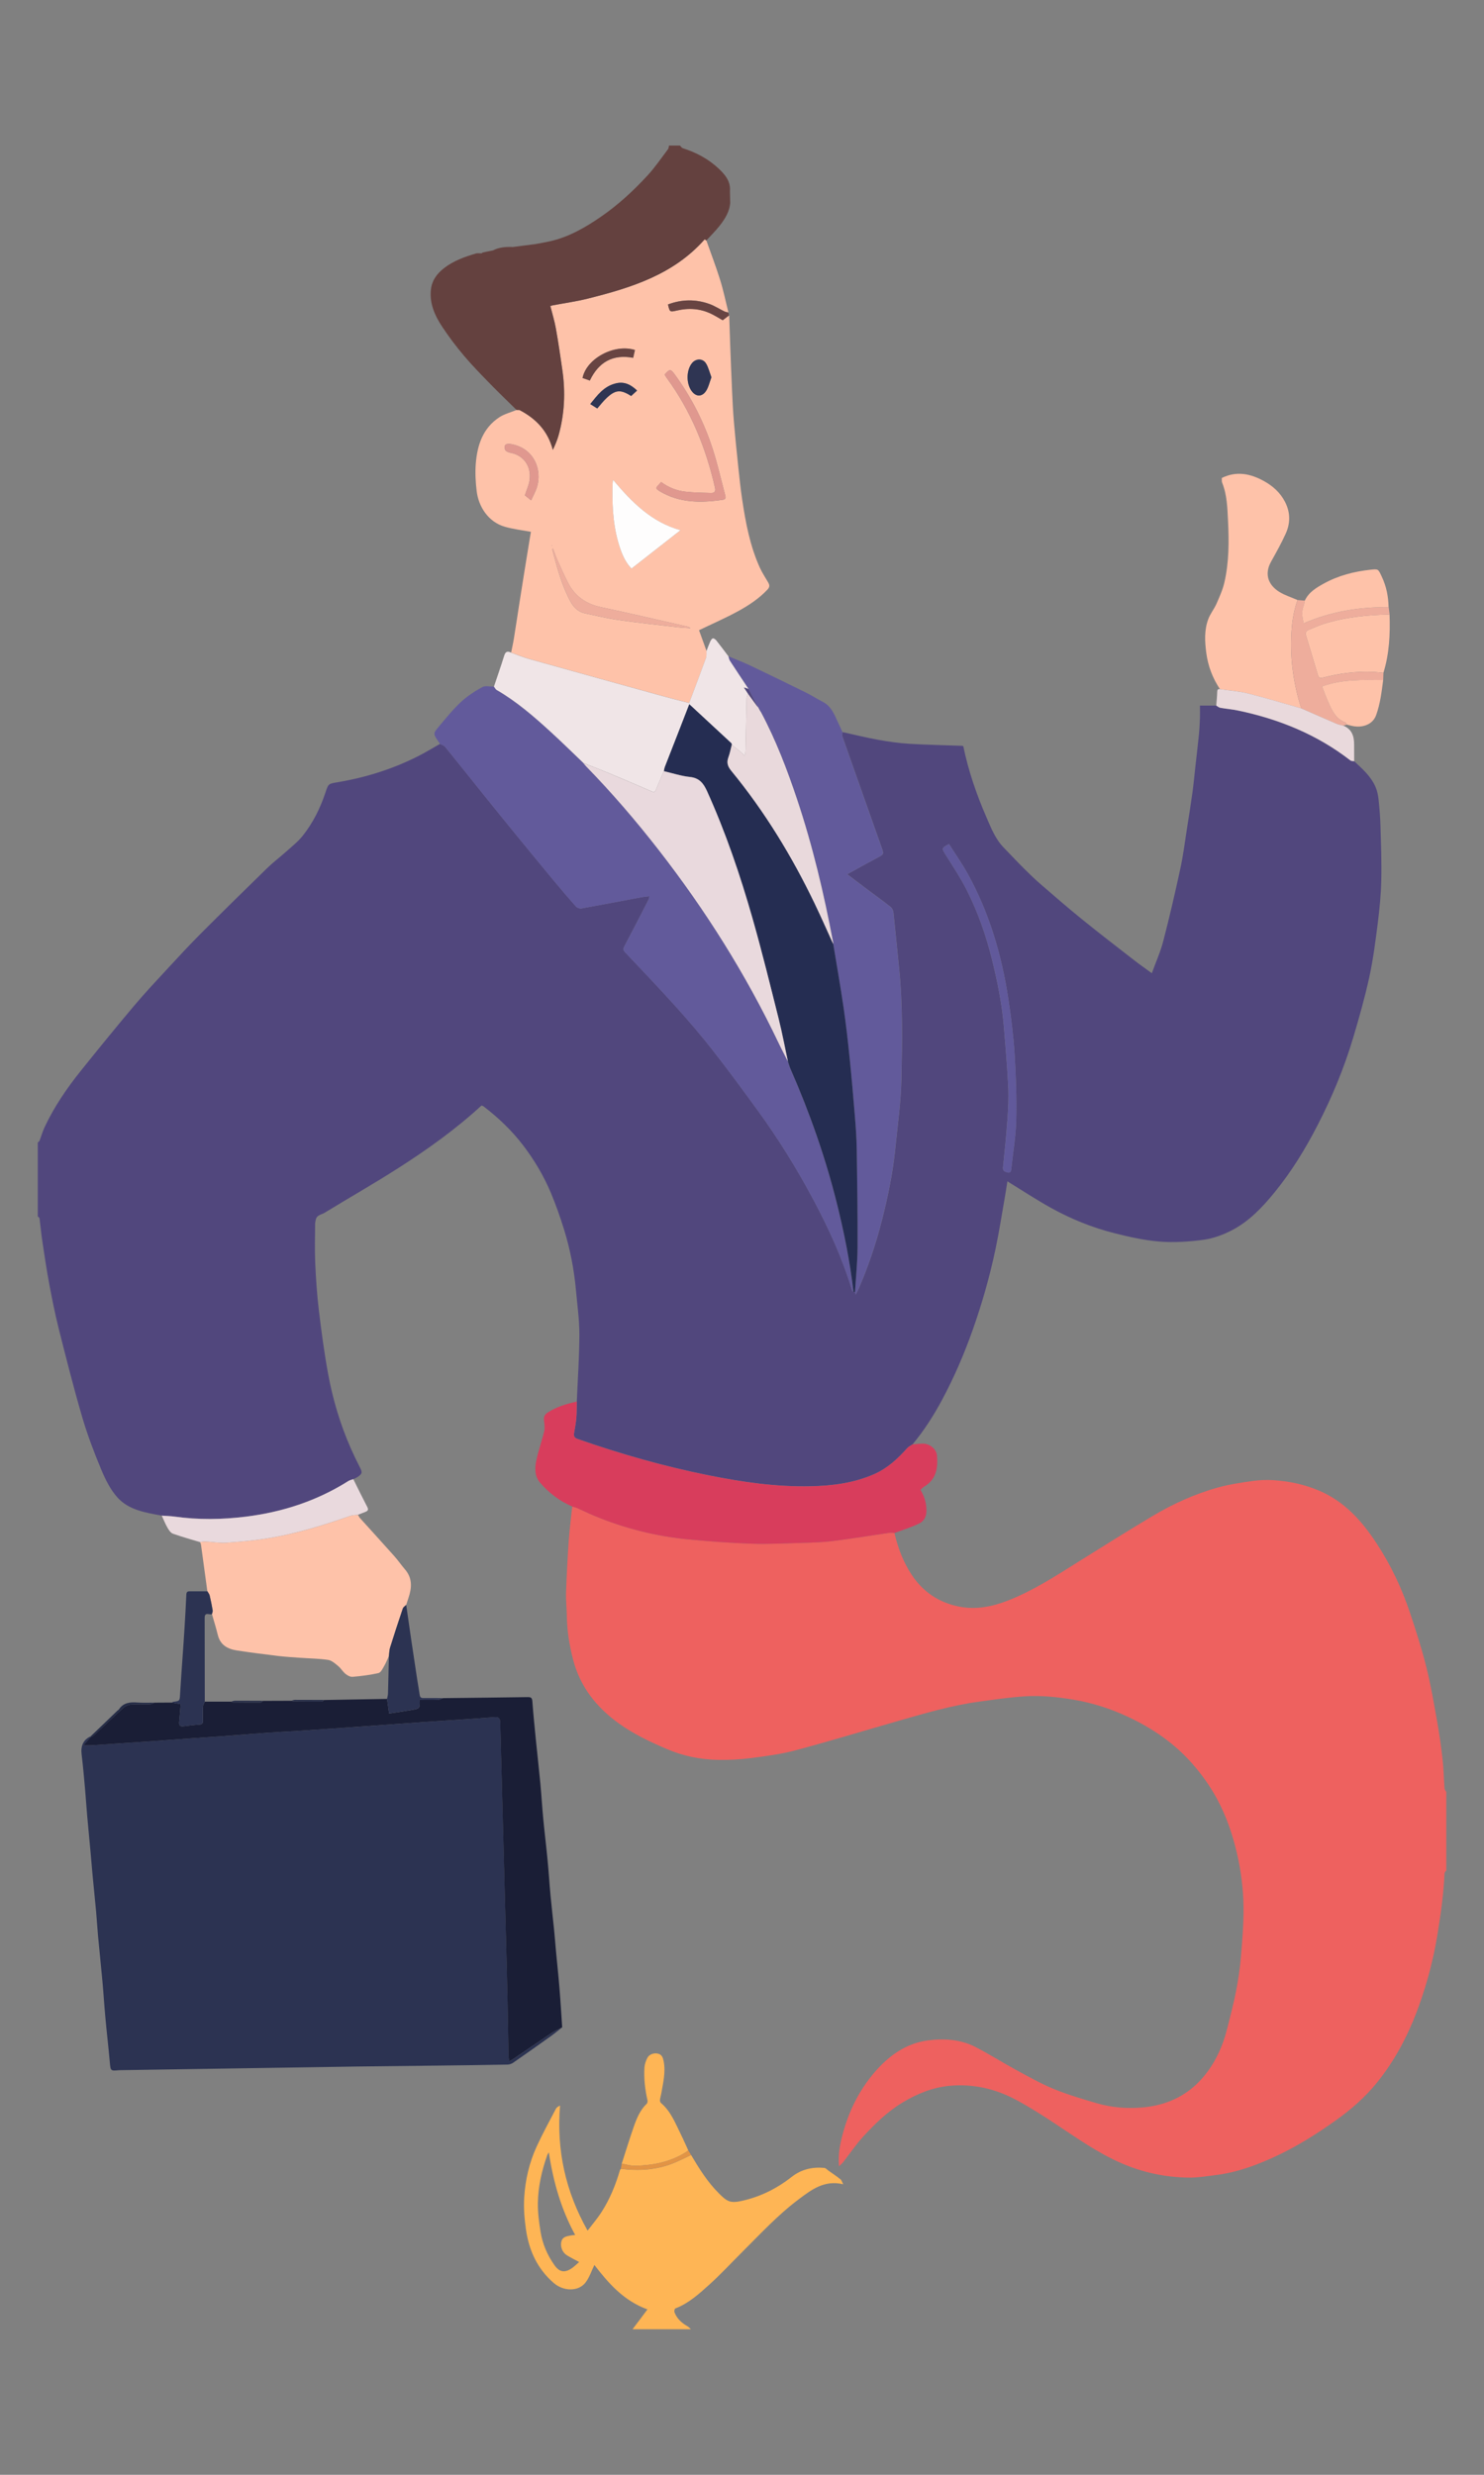
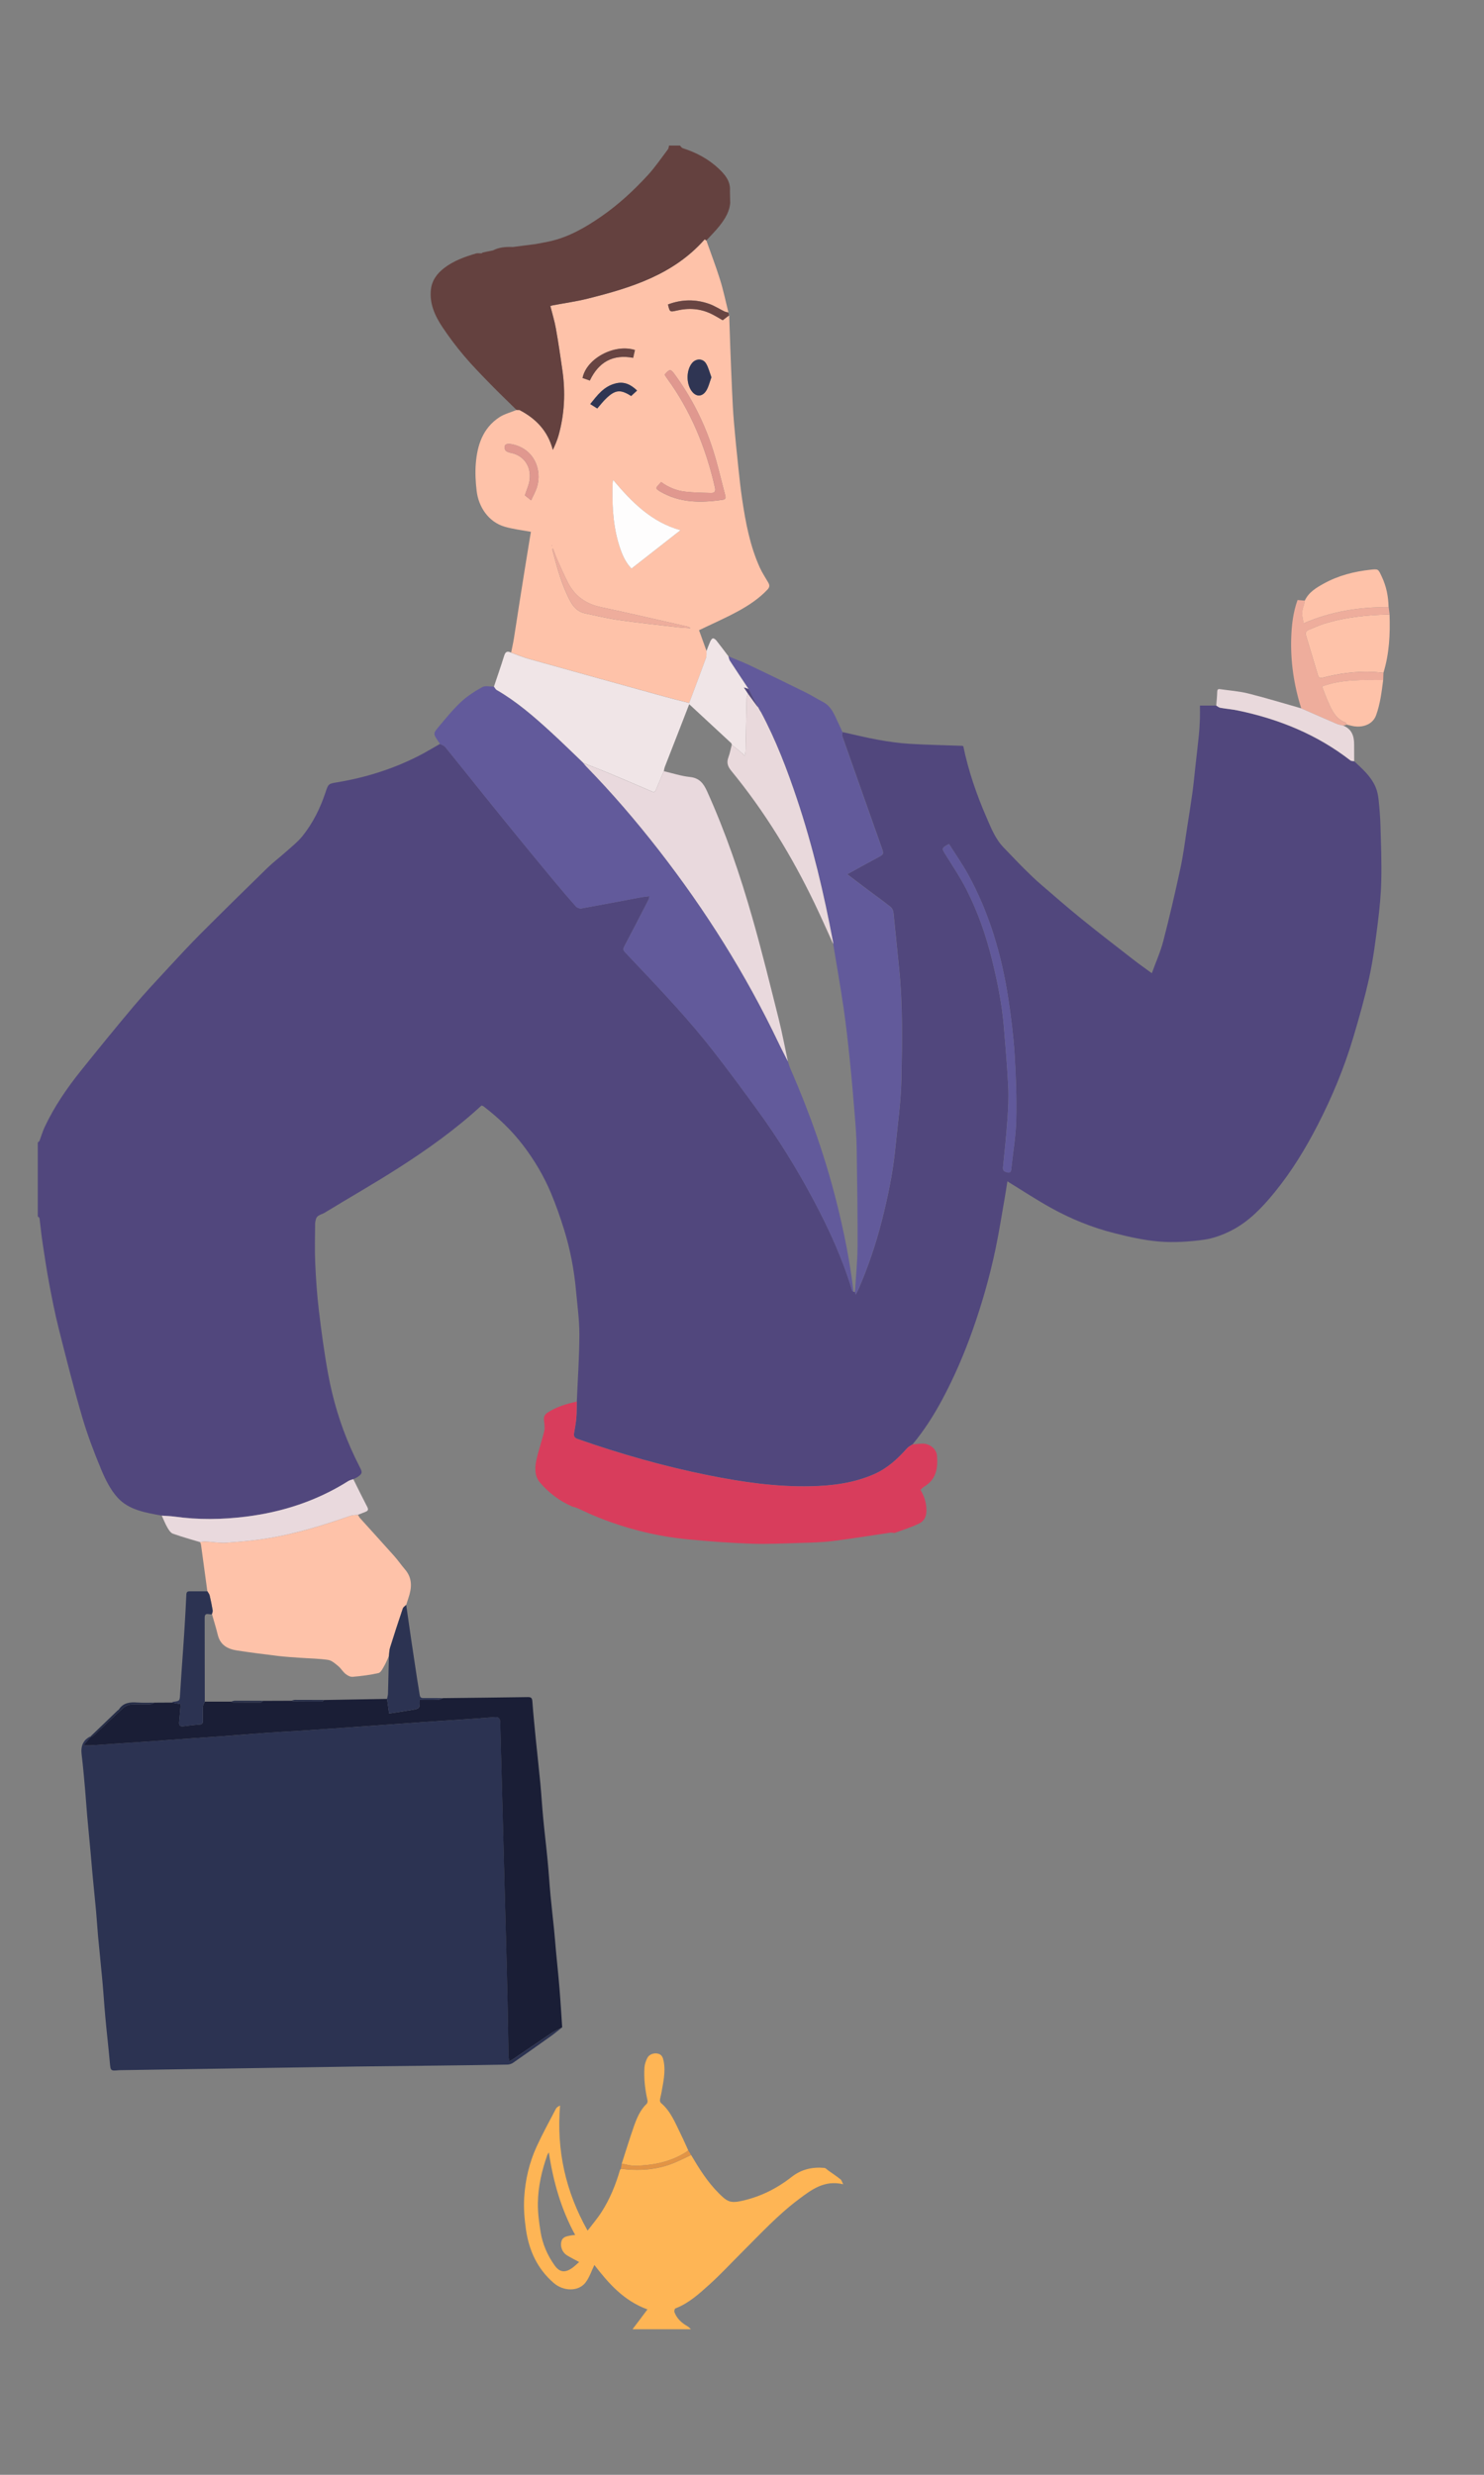
<svg xmlns="http://www.w3.org/2000/svg" id="Layer_3" viewBox="0 0 600 1000">
  <rect x="0" y="0" width="600" height="1000" fill="#808080" stroke="none" />
  <defs>
    <style>.cls-1{fill:#64413f;}.cls-1,.cls-2,.cls-3,.cls-4,.cls-5,.cls-6,.cls-7,.cls-8,.cls-9,.cls-10,.cls-11,.cls-12,.cls-13,.cls-14,.cls-15,.cls-16,.cls-17,.cls-18,.cls-19,.cls-20,.cls-21{stroke-width:0px;}.cls-2{fill:#eead9c;}.cls-3{fill:#625a9b;}.cls-4{fill:#61599b;}.cls-5{fill:#e0988f;}.cls-6{fill:#d83d5c;}.cls-7{fill:#e9d9dd;}.cls-8{fill:#51477d;}.cls-9{fill:#252d52;}.cls-10{fill:#f0e5e7;}.cls-11{fill:#fefdfd;}.cls-12{fill:#ee615f;}.cls-13{fill:#e9d9dc;}.cls-14{fill:#2f3553;}.cls-15{fill:#252c47;}.cls-16{fill:#2c3352;}.cls-17{fill:#fec2a9;}.cls-18{fill:#1a1e36;}.cls-19{fill:#feb555;}.cls-20{fill:#684442;}.cls-21{fill:#e29445;}</style>
  </defs>
  <path class="cls-8" d="m340.61,295.8c4.79,1.06,9.56,2.25,14.39,3.12,4.18.75,8.41,1.37,12.64,1.63,7.08.44,14.18.55,21.27.81.17,0,.34.1.56.16,2.05,9.9,5.31,19.4,9.34,28.67,1.9,4.36,3.59,8.78,6.98,12.28,2.75,2.84,5.46,5.73,8.26,8.52,2.17,2.16,4.37,4.29,6.69,6.29,5.53,4.78,11.04,9.57,16.72,14.17,6.85,5.55,13.84,10.92,20.8,16.33,2.3,1.79,4.69,3.46,7.44,5.47,1.61-4.45,3.49-8.61,4.62-12.96,2.52-9.73,4.8-19.53,6.92-29.36,1.19-5.51,1.87-11.12,2.75-16.69.74-4.67,1.49-9.34,2.13-14.02.48-3.49.8-7,1.19-10.5.48-4.28.99-8.57,1.42-12.86.22-2.18.33-4.38.41-6.57.06-1.64.01-3.29.01-5.18,2.32,0,4.45,0,6.58,0,.54.3,1.05.77,1.63.88,2.4.43,4.84.62,7.21,1.12,16.58,3.48,31.95,9.71,45.43,20.18.36.28,1,.21,1.51.3,3.36,3.12,6.85,6.17,8.68,10.51.67,1.58,1.02,3.36,1.2,5.08.37,3.57.66,7.16.76,10.75.21,7.29.49,14.59.32,21.87-.13,5.77-.71,11.54-1.43,17.27-.92,7.28-1.85,14.58-3.41,21.74-1.81,8.28-4.13,16.46-6.55,24.59-3.64,12.2-8.53,23.92-14.36,35.24-4.91,9.53-10.48,18.66-17.26,26.99-4.98,6.12-10.41,11.9-17.51,15.54-3.52,1.8-7.44,3.26-11.33,3.79-5.85.79-11.87,1.19-17.74.73-6.19-.49-12.35-1.89-18.4-3.42-8.87-2.24-17.36-5.68-25.37-10.1-6.05-3.34-11.83-7.16-17.81-10.82-.32,2-.67,4.35-1.08,6.68-1.22,6.92-2.29,13.88-3.74,20.75-2.31,10.99-5.39,21.78-9.13,32.38-3.47,9.83-7.57,19.38-12.51,28.56-3.4,6.32-7.26,12.36-11.87,17.89-.74.51-1.62.89-2.19,1.54-3.82,4.31-7.99,8.15-13.34,10.5-8.19,3.6-16.86,4.7-25.68,4.89-13.94.31-27.65-1.69-41.26-4.42-18.01-3.61-35.64-8.63-52.97-14.69-1.38-.48-1.62-1.21-1.4-2.46.35-2.05.73-4.11.91-6.18.18-2.15.12-4.32.17-6.49.38-9.03,1.02-18.06,1.04-27.09.01-5.88-.83-11.76-1.36-17.64-.76-8.42-2.34-16.7-4.84-24.77-1.54-4.98-3.28-9.92-5.29-14.72-2.9-6.91-6.72-13.34-11.28-19.31-4.59-6.01-10.01-11.16-16-15.74-.23-.17-.54-.22-.8-.33-10.39,9.59-21.85,17.74-33.68,25.31-9.77,6.26-19.88,11.98-29.78,18.04-1.26.77-3.17.87-3.55,2.8-.1.53-.26,1.07-.27,1.6-.02,5.28-.2,10.57.04,15.84.28,6.38.71,12.77,1.47,19.11,1.02,8.55,2.16,17.09,3.71,25.55,1.9,10.4,4.91,20.52,9.19,30.23,1.15,2.61,2.39,5.18,3.69,7.72,1.06,2.07,1.03,2.55-.88,3.88-.54.37-1.17.61-1.76.91-.67.25-1.41.38-2,.75-12.71,8.02-26.63,12.55-41.48,14.4-9.59,1.19-19.18,1.31-28.77-.02-1.72-.24-3.46-.27-5.2-.4-6.48-1.2-13.26-2.2-17.88-7.28-2.91-3.2-4.96-7.39-6.65-11.44-2.89-6.93-5.57-14-7.68-21.21-3.43-11.74-6.43-23.61-9.42-35.47-1.52-6.04-2.74-12.17-3.89-18.3-1.06-5.65-1.9-11.35-2.76-17.04-.47-3.12-.74-6.26-1.16-9.39-.04-.28-.46-.52-.7-.78,0-9.95,0-19.9,0-29.85.25-.25.6-.46.72-.76.7-1.81,1.22-3.7,2.04-5.45,3.87-8.25,8.99-15.72,14.67-22.8,7.04-8.77,14.13-17.5,21.38-26.1,4.48-5.32,9.26-10.38,13.98-15.49,4.28-4.63,8.56-9.26,13.01-13.72,8.93-8.94,17.95-17.8,27.01-26.62,2.44-2.37,5.19-4.42,7.73-6.7,2.26-2.02,4.69-3.94,6.56-6.29,4.16-5.22,7.1-11.15,9.21-17.49,1.18-3.55,1.19-3.55,4.82-4.15,11.4-1.89,22.31-5.32,32.63-10.53,3.03-1.53,5.92-3.31,8.88-4.98.71.41,1.63.65,2.11,1.25,5.26,6.46,10.43,12.97,15.65,19.46,4.38,5.44,8.76,10.86,13.18,16.26,4.96,6.07,9.93,12.12,14.94,18.14,2.97,3.58,5.99,7.12,9.08,10.6.46.52,1.52.9,2.19.78,8.01-1.43,16-2.98,24.01-4.47,1.1-.21,2.22-.29,3.51-.46-.16.63-.18,1.02-.34,1.33-3.23,6.27-6.44,12.54-9.74,18.77-.53,1-.7,1.56.18,2.49,6.95,7.34,13.94,14.66,20.71,22.17,5.04,5.59,9.94,11.32,14.58,17.24,6.23,7.95,12.23,16.09,18.18,24.26,8.54,11.71,16.16,24.02,22.95,36.81,6.17,11.61,11.61,23.55,15.4,36.18.07.24.39.42.6.62.2.01.4.02.6.03.06.26.13.51.27,1.09.56-1.12,1-1.92,1.36-2.76,3.78-8.74,6.81-17.75,9.17-26.97,2.5-9.79,4.55-19.68,5.54-29.75.89-9.06,2.2-18.12,2.41-27.2.34-15.19.61-30.41-.96-45.57-.77-7.41-1.45-14.84-2.26-22.25-.09-.8-.61-1.76-1.24-2.26-3.03-2.39-6.17-4.64-9.26-6.95-2.62-1.97-5.23-3.96-8.15-6.17,4.21-2.31,8.1-4.48,12.03-6.58,2.75-1.47,2.84-1.44,1.83-4.29-5.26-14.92-10.56-29.83-15.82-44.76-.19-.54,0-1.22.02-1.84Zm43.09,45.24c-3.01,1.56-2.98,1.78-1.6,3.99,3.02,4.84,6.21,9.6,8.78,14.67,4.5,8.89,7.77,18.28,10.17,27.96,2.23,8.98,4.04,18.04,4.82,27.27.68,8.1,1.36,16.21,1.76,24.33.21,4.33-.02,8.71-.33,13.04-.46,6.46-1.11,12.91-1.78,19.35-.15,1.47.66,1.8,1.73,2.08,1.17.31,1.51-.28,1.62-1.33.69-6.62,1.86-13.23,2.01-19.87.21-8.93-.11-17.9-.68-26.83-.47-7.43-1.41-14.85-2.53-22.22-2.69-17.58-7.65-34.48-16.25-50.15-2.32-4.22-5.12-8.18-7.73-12.31Z" />
-   <path class="cls-12" d="m361.63,619.43c1.4,5.99,3.52,11.66,6.93,16.84,4.63,7.03,11.13,11.32,19.26,12.92,6.75,1.33,13.33.04,19.69-2.45,10.26-4,19.41-9.99,28.68-15.79,9.76-6.12,19.55-12.21,29.43-18.14,8.52-5.11,17.54-9.22,27.14-11.84,4.38-1.2,8.93-1.87,13.44-2.51,2.82-.4,5.74-.55,8.58-.37,6.32.41,12.45,1.68,18.36,4.16,10.48,4.39,17.55,12.39,23.56,21.57,5.61,8.58,9.99,17.8,13.25,27.5,2.46,7.31,4.82,14.68,6.7,22.15,1.82,7.26,3.07,14.67,4.39,22.05.9,5.03,1.62,10.11,2.19,15.19.45,3.98.51,8,.81,12,.04.47.46.92.71,1.37v31.7c-.25.4-.69.78-.71,1.19-.38,8.4-1.54,16.7-2.91,25-1.63,9.92-4.19,19.58-7.61,28.99-4.02,11.06-9.38,21.42-16.85,30.63-4.82,5.94-10.47,10.86-16.69,15.27-7.52,5.34-15.29,10.25-23.63,14.18-7.89,3.72-16.03,6.76-24.76,7.84-3.72.46-7.47,1.11-11.2,1.04-9.28-.17-18.23-2.04-26.83-5.75-9.8-4.23-18.37-10.4-27.2-16.21-5.21-3.43-10.49-6.81-16-9.71-8.23-4.34-17.14-6.29-26.45-5.43-6.84.64-13.13,3.21-19.02,6.76-6.12,3.69-11.17,8.62-15.94,13.82-2.92,3.19-5.35,6.83-8.02,10.25-.39.5-.91.91-1.71,1.69-.42-4.8.39-8.87,1.46-12.88,2.45-9.24,6.59-17.68,12.8-24.96,5.74-6.74,12.77-11.86,21.75-13.03,6.45-.84,13.07-.43,19.04,2.61,5.6,2.86,10.92,6.27,16.45,9.27,5.02,2.72,10.01,5.56,15.28,7.72,5.63,2.31,11.51,4.04,17.36,5.77,6.12,1.8,12.48,2.27,18.78,1.7,9.39-.85,17.62-4.56,23.92-11.76,5.11-5.84,8.28-12.74,10.15-20.25,1.23-4.94,2.55-9.86,3.52-14.85.89-4.54,1.58-9.15,1.97-13.76.57-6.73,1.13-13.48,1.07-20.22-.07-7.42-1.01-14.79-2.71-22.06-1.76-7.52-4.24-14.74-7.89-21.54-2.83-5.28-6.28-10.1-10.25-14.6-7.24-8.21-16.07-14.19-25.89-18.79-6.92-3.24-14.14-5.57-21.7-6.87-6.68-1.14-13.41-1.83-20.15-1.39-6.14.41-12.24,1.31-18.34,2.14-11.08,1.52-21.79,4.67-32.51,7.74-13.87,3.98-27.67,8.18-41.61,11.91-5.84,1.56-11.91,2.36-17.92,3.14-4.46.58-8.99.82-13.48.74-7.15-.13-14.09-1.54-20.71-4.38-6.75-2.9-13.39-6.01-19.37-10.32-9.06-6.52-15.68-14.79-18.54-25.85-1.51-5.83-2.44-11.67-2.52-17.68-.04-3.11-.42-6.22-.32-9.32.25-7.05.61-14.11,1.1-21.15.32-4.57.93-9.12,1.4-13.68.69.21,1.42.35,2.08.64,2.25.99,4.44,2.1,6.71,3.04,12.13,5.05,24.76,8.28,37.82,9.57,8.58.84,17.2,1.46,25.81,1.77,6.61.24,13.25-.11,19.87-.31,4.34-.13,8.71-.22,13.01-.76,7.76-.96,15.48-2.25,23.23-3.37.57-.08,1.17.06,1.75.1Z" />
  <path class="cls-19" d="m279.4,870.75c3.27,5.53,6.67,10.97,11.27,15.54,1.19,1.18,2.47,2.47,3.96,3.09,1.26.52,2.94.41,4.34.13,7.82-1.55,14.82-4.95,21.07-9.85,3.93-3.09,8.36-4.11,13.22-3.67.57.05,1.09.66,1.61,1.04,1.66,1.17,3.35,2.31,4.94,3.57.47.37.64,1.11,1.12,2.01-7.65-1.84-12.84,2.2-17.97,6.04-8.44,6.31-15.57,14.06-23.01,21.46-4.37,4.35-8.56,8.89-13.13,13.01-4.17,3.76-8.38,7.59-13.79,9.67-.28.11-.49,1.12-.32,1.55.98,2.6,2.95,4.33,5.31,5.68.5.29.89.77,1.33,1.17h-23.61c.93-1.23,1.86-2.47,2.79-3.7,1.06-1.4,2.11-2.81,3.25-4.32-9.7-3.51-15.87-10.73-21.47-17.96-1.09,2.24-1.93,4.89-3.5,7-2.86,3.83-8.94,3.72-12.91.3-6.65-5.73-10.03-13.16-11.25-21.62-.61-4.25-.97-8.62-.71-12.9.43-7.13,2.04-14.1,5.03-20.62,2.39-5.2,5.15-10.22,7.8-15.3.28-.54.9-.91,1.67-1.26-1.47,17.9,2.12,34.54,11.13,50.53,2-2.64,4.02-4.98,5.67-7.56,3.33-5.21,5.66-10.89,7.39-16.82.06-.22.25-.41.37-.61,7.33.93,14.52.46,21.43-2.33,2.37-.96,4.64-2.15,6.96-3.23Zm-45.24,43.27c-2.06-1.12-3.56-1.84-4.96-2.72-1.84-1.14-2.81-3.54-2.18-5.72.57-1.97,2.51-1.98,4.11-2.35.43-.1.89-.09,1.42-.13-5.71-10.44-8.85-21.53-10.65-33.38-.34.57-.53.8-.62,1.06-2.21,6.25-3.7,12.68-3.81,19.3-.06,3.9.46,7.84,1.08,11.7.79,4.94,2.76,9.5,5.68,13.59,1.99,2.79,4.14,3.11,7.02,1.12.96-.66,1.8-1.52,2.91-2.47Z" />
  <path class="cls-16" d="m227.29,819.2c-1.48,1.16-2.92,2.37-4.45,3.47-5.07,3.62-10.16,7.22-15.28,10.77-.66.46-1.55.8-2.34.81-9.45.18-18.9.29-28.35.4-10.86.13-21.73.24-32.59.38-7.67.1-15.34.24-23,.36-8.16.13-16.32.25-24.48.37-7.91.12-15.83.25-23.74.37-8.04.12-16.07.25-24.11.37-.25,0-.49,0-.74.01-3.58.34-3.5.33-3.83-3.38-.54-6.01-1.24-12-1.79-18.01-.44-4.74-.72-9.49-1.15-14.23-.56-6.13-1.21-12.25-1.78-18.38-.31-3.34-.49-6.7-.8-10.04-.44-4.86-.95-9.7-1.41-14.56-.29-3.04-.52-6.08-.8-9.12-.47-5.1-.97-10.19-1.42-15.29-.3-3.34-.49-6.7-.79-10.04-.44-4.86-.84-9.72-1.44-14.55-.43-3.47.7-5.98,3.67-7.31,0,.12,0,.24,0,.36-.9,1.02-1.8,2.04-2.91,3.29,1.31,0,2.23.05,3.14,0,3.48-.22,6.96-.48,10.44-.71,3.85-.26,7.69-.5,11.54-.78,6.59-.47,13.18-.96,19.77-1.43,3.91-.28,7.82-.51,11.72-.8,6.1-.45,12.19-.96,18.29-1.4,4.27-.3,8.55-.5,12.83-.78,6.96-.46,13.91-.96,20.87-1.44,3.66-.26,7.32-.51,10.99-.78,6.59-.47,13.18-.96,19.77-1.42,3.97-.28,7.94-.51,11.91-.78,5-.34,10.01-.68,15.01-1.08,1.74-.14,2.24.66,2.26,2.26.06,4.66.22,9.31.35,13.96.24,9.12.49,18.25.74,27.37.13,4.78.24,9.55.37,14.33.24,9.19.49,18.37.74,27.56.25,9.55.52,19.11.73,28.66.17,7.6.26,15.2.4,22.8.01.62.2,1.24.33,2.03.53-.24.82-.33,1.06-.49,5.38-3.65,10.74-7.33,16.15-10.93,1.3-.86,2.76-1.48,4.15-2.2Z" />
  <path class="cls-6" d="m361.63,619.43c-.59-.04-1.19-.18-1.75-.1-7.74,1.12-15.46,2.41-23.23,3.37-4.3.53-8.67.63-13.01.76-6.62.2-13.26.54-19.87.31-8.61-.31-17.23-.93-25.81-1.77-13.07-1.29-25.69-4.51-37.82-9.57-2.26-.94-4.46-2.05-6.71-3.04-.66-.29-1.38-.43-2.08-.64-5.12-2.25-9.51-5.54-13.09-9.77-2.18-2.58-2.05-5.93-1.39-9.02.86-3.97,2.26-7.82,3.18-11.77.33-1.4,0-2.98-.12-4.46-.11-1.36.36-2.22,1.55-2.99,3.6-2.33,7.6-3.5,11.72-4.4-.05,2.16,0,4.34-.17,6.49-.17,2.07-.55,4.13-.91,6.18-.21,1.25.03,1.98,1.4,2.46,17.34,6.06,34.96,11.08,52.97,14.69,13.61,2.73,27.33,4.72,41.26,4.42,8.82-.19,17.49-1.29,25.68-4.89,5.36-2.36,9.52-6.2,13.34-10.5.58-.65,1.45-1.03,2.19-1.54,1.38-.11,2.77-.3,4.15-.31,2.78,0,5.49,2.1,5.72,4.85.42,4.96-.25,9.61-5.13,12.48-.56.33-1,.86-1.55,1.34,1.62,2.67,2.45,5.38,2.42,8.5-.02,2.47-1.1,4.2-2.92,5.09-3.21,1.57-6.69,2.6-10.06,3.86Z" />
  <path class="cls-18" d="m227.29,819.2c-1.39.73-2.85,1.34-4.15,2.2-5.41,3.6-10.77,7.29-16.15,10.93-.24.16-.53.25-1.06.49-.13-.79-.32-1.41-.33-2.03-.15-7.6-.23-15.2-.4-22.8-.21-9.55-.48-19.11-.73-28.66-.24-9.19-.49-18.37-.74-27.56-.13-4.78-.24-9.55-.37-14.33-.24-9.12-.49-18.25-.74-27.37-.12-4.65-.28-9.31-.35-13.96-.02-1.6-.52-2.4-2.26-2.26-5,.4-10,.74-15.01,1.08-3.97.27-7.94.5-11.91.78-6.59.46-13.18.95-19.77,1.42-3.66.26-7.32.52-10.99.78-6.96.49-13.91.98-20.87,1.44-4.27.28-8.56.48-12.83.78-6.1.43-12.19.94-18.29,1.4-3.91.29-7.82.52-11.72.8-6.59.47-13.18.96-19.77,1.43-3.85.27-7.69.52-11.54.78-3.48.24-6.96.49-10.44.71-.91.06-1.83,0-3.14,0,1.11-1.26,2.01-2.28,2.91-3.29.42-.23.9-.4,1.24-.71,4.04-3.75,8.01-7.57,12.11-11.26.77-.69,1.99-1.17,3.03-1.24,2.57-.18,5.15-.02,7.73-.09.57-.02,1.13-.43,1.69-.66,2.34-.01,4.68-.03,7.03-.04,1.17.21,2.34.41,3.58.63-.2,2.46-.37,4.82-.61,7.17-.14,1.35.31,1.95,1.72,1.77,2.17-.27,4.35-.54,6.53-.69,1.06-.07,1.35-.53,1.34-1.49-.04-1.95-.07-3.91.03-5.86.03-.64.49-1.26.75-1.9,3.54,0,7.08,0,10.62,0,.28.11.57.31.85.31,3.71.03,7.42.06,11.14.03.31,0,.62-.43.93-.66,3.81-.01,7.62-.03,11.43-.04.28.11.57.31.85.31,3.83.03,7.66.06,11.49.03.31,0,.62-.43.94-.65,8.48-.15,16.96-.29,25.44-.44.26,1.91.52,3.82.81,5.9,3.02-.47,6.08-.92,9.14-1.43,3.32-.56,3.31-.59,3.21-4.08,2.49,0,4.99.04,7.47-.03.63-.02,1.25-.42,1.87-.65.06,0,.12-.02.18-.02,11.41-.13,22.81-.25,34.22-.42,1.34-.02,1.74.37,1.84,1.74.38,5.22.91,10.43,1.43,15.65.58,5.88,1.25,11.74,1.81,17.62.44,4.67.7,9.36,1.15,14.03.55,5.76,1.25,11.5,1.8,17.26.44,4.61.72,9.24,1.15,13.85.42,4.55.96,9.08,1.42,13.62.3,2.97.51,5.95.79,8.92.47,5.03,1.01,10.06,1.42,15.09.43,5.22.73,10.46,1.09,15.69Z" />
  <path class="cls-17" d="m83.83,642.99c-.36-2.67-.73-5.34-1.09-8-.49-3.63-.97-7.25-1.48-10.88-.05-.34-.25-.65-.39-.98.71-.09,1.42-.28,2.13-.24,2.87.15,5.76.68,8.6.48,5.73-.4,11.48-.91,17.14-1.85,11.22-1.86,22.06-5.21,32.78-8.97,1.01-.35,2.14-.32,3.22-.47.26.44.46.95.8,1.32,4.63,5.14,9.3,10.25,13.9,15.41,1.51,1.7,2.8,3.61,4.29,5.33,3.05,3.53,2.81,7.42,1.43,11.48-.32.95-.62,1.91-.93,2.86-.47.48-1.17.89-1.37,1.46-1.77,5.24-3.49,10.49-5.14,15.77-.34,1.08-.33,2.28-.48,3.42-.61,1.33-1.13,2.71-1.86,3.97-.64,1.09-1.37,2.71-2.33,2.93-3.43.8-6.96,1.22-10.47,1.53-.93.08-2.1-.54-2.88-1.18-1.11-.9-1.86-2.26-2.97-3.17-1.22-1.01-2.6-2.26-4.05-2.48-3.71-.56-7.49-.58-11.24-.85-3.02-.22-6.04-.39-9.04-.75-5.54-.67-11.08-1.38-16.6-2.22-3.75-.57-6.76-2.18-7.75-6.31-.68-2.82-1.57-5.6-2.36-8.39.11-.5.39-1.03.31-1.51-.34-2.02-.74-4.04-1.22-6.04-.15-.61-.61-1.14-.93-1.71Z" />
  <path class="cls-7" d="m144.74,612.08c-1.08.15-2.22.12-3.22.47-10.72,3.75-21.56,7.1-32.78,8.97-5.66.94-11.41,1.46-17.14,1.85-2.84.2-5.73-.34-8.6-.48-.7-.04-1.42.15-2.13.24-3.67-1.11-7.38-2.12-10.98-3.42-.93-.34-1.68-1.52-2.22-2.48-.88-1.53-1.53-3.2-2.27-4.81,1.73.13,3.48.16,5.2.4,9.59,1.34,19.18,1.21,28.77.02,14.86-1.85,28.77-6.38,41.48-14.4.59-.37,1.33-.51,2-.75,1.87,3.75,3.71,7.53,5.65,11.25.6,1.15.19,1.61-.81,1.99-.98.37-1.96.76-2.94,1.15Z" />
  <path class="cls-19" d="m251.37,874.29c1.58-4.87,3.07-9.76,4.75-14.59,1.22-3.51,2.57-6.98,5.37-9.65.29-.27.39-.96.29-1.39-.98-4.39-1.52-8.84-1.21-13.33.09-1.26.56-2.56,1.13-3.72.74-1.52,2.81-2.29,4.61-1.71,1.3.42,1.74,1.56,2.01,2.93.89,4.53-.23,8.86-.98,13.24-.14.82-.43,1.62-.51,2.45-.04.4.11.98.39,1.22,4.01,3.38,5.81,8.15,8.04,12.65,1.06,2.13,2,4.32,3,6.49-.28.23-.54.5-.85.7-6.32,3.99-13.35,5.42-20.69,5.54-1.78.03-3.58-.54-5.37-.84Z" />
  <path class="cls-16" d="m83.83,642.99c.32.57.79,1.1.93,1.71.48,2,.88,4.01,1.22,6.04.08.47-.2,1-.31,1.51-1.05.34-2.93-1.03-2.92,1.48.03,11.29.04,22.58.05,33.87-.26.63-.71,1.25-.75,1.9-.1,1.95-.06,3.91-.03,5.86.02.96-.28,1.42-1.34,1.49-2.18.15-4.36.42-6.53.69-1.41.18-1.86-.42-1.72-1.77.24-2.35.41-4.71.61-7.17-1.24-.22-2.41-.42-3.58-.63.21-.11.41-.29.63-.32,2.61-.34,2.56-.41,2.71-2.96.42-7,.95-13.99,1.43-20.99.14-2.01.27-4.02.39-6.03.26-4.45.53-8.9.72-13.35.05-1.09.51-1.34,1.47-1.32,2.33.03,4.67,0,7,0Z" />
  <path class="cls-16" d="m157.24,669.15c.15-1.14.14-2.33.48-3.42,1.65-5.28,3.37-10.53,5.14-15.77.2-.58.9-.98,1.37-1.46.69,4.81,1.37,9.62,2.08,14.42.78,5.28,1.58,10.57,2.39,15.85.31,2.04.71,4.06.99,6.11.14,1.01.62,1.29,1.58,1.27,2.57-.04,5.15,0,7.72.02-.62.23-1.24.63-1.87.65-2.49.08-4.98.03-7.47.03.11,3.49.11,3.52-3.21,4.08-3.05.52-6.12.96-9.14,1.43-.28-2.08-.55-3.99-.81-5.9.13-.71.36-1.43.38-2.14.15-5.05.25-10.11.37-15.16Z" />
  <path class="cls-21" d="m251.37,874.29c1.79.3,3.58.87,5.36.84,7.34-.13,14.37-1.56,20.69-5.54.31-.19.57-.46.85-.7.38.62.75,1.24,1.13,1.86-2.32,1.08-4.59,2.28-6.96,3.23-6.91,2.79-14.1,3.26-21.43,2.33.12-.67.24-1.35.37-2.02Z" />
  <path class="cls-15" d="m62.45,688.01c-.56.23-1.12.64-1.69.66-2.58.07-5.16-.08-7.73.09-1.04.07-2.26.54-3.03,1.24-4.1,3.69-8.07,7.51-12.11,11.26-.34.32-.82.48-1.24.71,0-.12,0-.24,0-.36,3.61-3.47,7.23-6.94,10.84-10.4.18-.17.44-.27.57-.46,1.79-2.74,4.44-3.03,7.39-2.81,2.32.17,4.66.06,7,.07Z" />
  <path class="cls-17" d="m206.65,263.73c.38-1.92.82-3.84,1.13-5.77.81-5.03,1.56-10.07,2.35-15.1.69-4.38,1.39-8.75,2.09-13.13.67-4.14,1.34-8.27,2.02-12.41.15-.94.33-1.87.42-2.42-3.53-.67-7.13-1.07-10.56-2.06-6.74-1.94-10.61-8.17-11.37-14.36-.45-3.68-.65-7.45-.36-11.14.59-7.45,2.83-14.31,9.46-18.7,2.08-1.38,4.66-2.01,7.02-2.98.39,0,.78.02,1.17.02,6.7,3.48,11.54,8.53,13.5,16.13.91-1.97,1.75-3.88,2.31-5.87,2.44-8.68,2.82-17.51,1.54-26.41-.81-5.6-1.62-11.21-2.62-16.78-.54-3.04-1.47-6.02-2.24-9.09.44-.12.72-.23,1.02-.28,4.7-.89,9.46-1.54,14.09-2.7,17.56-4.39,34.71-9.69,47.28-23.95.23.15.46.29.69.44,1.88,5.34,3.92,10.63,5.6,16.04,1.33,4.28,2.23,8.7,3.32,13.05-.54-.14-1.13-.21-1.62-.45-2.04-.99-3.97-2.26-6.08-3.01-5.56-1.98-11.16-1.89-16.71.2.71,3.12.77,3.12,3.58,2.46,4.79-1.12,9.49-.83,13.96,1.36,1.63.8,3.19,1.78,4.58,2.56.93-.7,1.76-1.34,2.6-1.97.14,4.21.27,8.42.43,12.63.23,6.03.46,12.05.74,18.07.2,4.18.39,8.37.75,12.54.53,6.25,1.17,12.5,1.83,18.74.43,4.13.88,8.26,1.49,12.36,1.41,9.44,3.16,18.81,7.13,27.58.95,2.1,2.25,4.04,3.41,6.04.61,1.06.65,1.86-.31,2.88-3.48,3.69-7.66,6.43-12.04,8.81-5.01,2.72-10.26,5.01-15.62,7.59.96,2.65,2,5.52,3.03,8.39-.05.92.11,1.91-.19,2.74-2.22,6.11-4.54,12.18-6.82,18.26-3.26-.84-6.54-1.64-9.79-2.53-18.33-5.07-36.66-10.14-54.97-15.27-2.45-.69-4.81-1.69-7.21-2.54Zm68.5-49.48c-11.67-3.2-19.73-11.34-27.28-20.35-.24,1.27-.23,2.41-.24,3.56-.11,8.31.44,16.54,3.21,24.46,1.03,2.95,2.4,5.73,4.48,7.84,6.68-5.23,13.21-10.33,19.83-15.51Zm-6.45-62.87c.36.55.64,1.03.96,1.47,9.72,13.29,15.77,28.18,19.4,44.16.39,1.71-.28,2.23-1.64,2.2-3.43-.09-6.87-.16-10.27-.53-3.56-.39-6.87-1.7-9.85-3.91-.61.69-1.15,1.26-1.66,1.87-.14.17-.19.43-.28.64.14.19.22.37.36.48.33.27.68.53,1.04.75,8.01,4.78,16.67,4.76,25.51,3.43,1.3-.2,1.15-1.02.91-1.91-1.62-6.1-3-12.27-4.92-18.27-3.51-11-8.69-21.22-15.53-30.56-1.6-2.18-2.04-2.14-4.03.19Zm-45.15,70.15c-.15.38-.25.51-.22.6,1.9,7.17,3.76,14.37,7.34,20.95,1.27,2.35,3.11,4.16,5.81,4.74,4.6.98,9.2,2.08,13.85,2.74,7.86,1.12,15.77,1.95,23.66,2.87,1.72.2,3.46.26,5.19.38-.48-.41-.99-.58-1.52-.7-11.54-2.61-23.05-5.31-34.62-7.76-5.99-1.27-10.5-4.34-13.31-9.73-1.62-3.1-3-6.31-4.43-9.5-.64-1.43-1.12-2.92-1.76-4.59Zm64.09-69.07c-.75-1.98-1.19-3.92-2.16-5.54-1.31-2.18-4.15-2.12-5.74-.13-2.35,2.95-2.31,8.47.05,11.43,1.84,2.31,4.16,1.99,5.6-.12,1.08-1.59,1.49-3.65,2.25-5.64Zm-72.9,49.71c.92-2.04,1.85-3.63,2.37-5.35,2.08-6.82-.97-15.63-10.41-17.37-2.19-.4-3.14.37-2.47,2.31.22.62,1.45,1.08,2.29,1.24,5.2.98,8.38,5.45,7.6,11.01-.28,1.99-1.19,3.89-1.91,6.14.48.38,1.27,1.01,2.53,2.02Zm41.97-60.73c-8.34-2.62-19.59,3.44-21.18,11.31.94.33,1.89.67,2.94,1.04,3.59-7.51,9.37-10.73,17.53-9.19.26-1.17.47-2.11.71-3.15Zm-15.22,23.62c1.2-1.38,2.21-2.7,3.38-3.85,3.83-3.75,5.97-3.95,10.3-1.18.8-.73,1.58-1.44,2.42-2.2-2.55-2.41-5.13-3.77-8.69-2.88-4.76,1.18-7.36,4.74-10.26,8.34,1.04.65,1.91,1.19,2.85,1.78Zm-18.26,55.4c-.02-.05-.04-.1-.06-.15-.07.05-.13.1-.2.15.07.05.13.1.2.15.02-.05.04-.1.06-.15Z" />
  <path class="cls-3" d="m340.61,295.8c-.02.62-.21,1.3-.02,1.84,5.25,14.93,10.55,29.84,15.82,44.76,1.01,2.85.92,2.83-1.83,4.29-3.93,2.09-7.82,4.27-12.03,6.58,2.92,2.21,5.52,4.21,8.15,6.17,3.09,2.32,6.23,4.56,9.26,6.95.63.5,1.16,1.46,1.24,2.26.81,7.41,1.49,14.83,2.26,22.25,1.57,15.16,1.3,30.39.96,45.57-.2,9.08-1.52,18.14-2.41,27.2-.99,10.07-3.03,19.96-5.54,29.75-2.36,9.22-5.38,18.23-9.17,26.97-.36.84-.8,1.64-1.36,2.76-.14-.58-.2-.83-.27-1.09.37-6.05,1.01-12.1,1.04-18.15.06-13.24-.13-26.49-.34-39.73-.07-4.46-.4-8.93-.76-13.38-.64-7.81-1.31-15.61-2.12-23.4-.7-6.75-1.45-13.51-2.43-20.23-1.26-8.58-2.78-17.13-4.18-25.69-.03-.31-.02-.62-.08-.92-3.67-19.45-8.21-38.69-14.5-57.49-4.04-12.09-8.58-23.97-14.59-35.25-.11-.17-.23-.33-.34-.5h0c-.14-.25-.28-.49-.42-.74l.03.05c-.14-.26-.27-.52-.41-.78l.05.03c-.13-.13-.27-.27-.4-.4l.02.04c-1.19-2.37-2.38-4.74-3.58-7.11-2.53-3.8-5.07-7.6-7.56-11.43-.34-.52-.41-1.2-.61-1.8,2.94,1.24,5.94,2.37,8.82,3.74,7.6,3.61,15.16,7.29,22.7,11.01,2.22,1.09,4.29,2.47,6.5,3.58,4.03,2.02,5.11,6.08,6.9,9.65.43.86.79,1.75,1.18,2.63Z" />
-   <path class="cls-17" d="m493.24,278.47c-2.95-4.42-4.8-9.26-5.51-14.53-.62-4.65-.89-9.31.79-13.78.82-2.19,2.38-4.08,3.33-6.23,1.23-2.81,2.52-5.67,3.2-8.64,1.87-8.18,1.86-16.55,1.45-24.86-.26-5.16-.37-10.45-2.38-15.4-.22-.53-.09-1.2-.13-1.89,5.94-2.94,11.6-1.74,16.98,1.22,3.62,1.98,6.69,4.71,8.62,8.51,2.14,4.22,2.14,8.55.25,12.74-1.76,3.89-3.86,7.63-5.94,11.37-2.91,5.24-.87,9.57,3.3,12.16,2.28,1.42,4.93,2.23,7.41,3.31-1.81,4.99-2.41,10.19-2.57,15.45-.3,9.67,1.14,19.11,4.06,28.33-7.16-2.03-14.28-4.21-21.5-6.02-3.7-.93-7.57-1.18-11.37-1.73Z" />
  <path class="cls-17" d="m561.81,248.28c.28,7.98-.1,15.9-2.48,23.6-1.46-.13-2.92-.32-4.39-.38-6.79-.27-13.46.62-20.02,2.31-1.09.28-1.72.23-2.07-.97-1.58-5.35-3.22-10.69-4.82-16.04-.33-1.09-.01-1.9,1.14-2.34,1.95-.75,3.83-1.67,5.81-2.31,8.72-2.79,17.72-3.66,26.82-3.88Z" />
  <path class="cls-10" d="m294.5,265.2c.2.6.28,1.29.61,1.8,2.49,3.83,5.03,7.62,7.56,11.43-.54-.18-1.09-.36-1.88-.62.66.99,1.15,1.73,1.64,2.47-.2.6-.55,1.21-.56,1.81-.16,7.01-.27,14.03-.4,21.04-.01.61-.14,1.21-.28,2.31-1.05-.95-1.69-1.56-2.37-2.13-.97-.8-1.97-1.57-2.95-2.35-.07-.22-.07-.52-.21-.66-5.65-5.26-11.32-10.5-16.99-15.74-.02-.16-.03-.32-.05-.48,2.29-6.08,4.6-12.16,6.82-18.26.3-.83.14-1.82.19-2.74.5-1.29.96-2.61,1.53-3.87.23-.5.66-1.2,1.08-1.26.43-.06,1.07.45,1.41.88,1.66,2.09,3.25,4.24,4.87,6.37Z" />
  <path class="cls-2" d="m561.81,248.28c-9.1.22-18.1,1.08-26.82,3.88-1.98.64-3.87,1.56-5.81,2.31-1.15.44-1.46,1.25-1.14,2.34,1.6,5.35,3.24,10.68,4.82,16.04.35,1.2.97,1.25,2.07.97,6.56-1.68,13.23-2.57,20.02-2.31,1.47.06,2.93.25,4.39.38-.04.98-.07,1.96-.11,2.93-8.27-.06-16.58-.42-24.73,2.56.87,2.2,1.59,4.27,2.49,6.26,1.54,3.41,3.03,6.89,7,8.29.26.09.37.58.56.89-.48.13-.97.26-1.45.39-.89-.23-1.82-.36-2.65-.72-4.79-2.06-9.56-4.17-14.34-6.26-2.92-9.22-4.35-18.65-4.06-28.33.16-5.26.76-10.46,2.57-15.45.98.09,1.96.17,2.94.26-.15.71-.2,1.46-.47,2.12-.96,2.34-.53,4.62.02,7.04,11.05-4.8,22.52-6.64,34.35-6.54.12.99.25,1.97.37,2.96Z" />
  <path class="cls-13" d="m526.1,286.22c4.78,2.09,9.55,4.21,14.34,6.26.83.36,1.76.48,2.65.72,3.45,1.39,4.41,4.21,4.4,7.61,0,2.26.02,4.52.03,6.78-.51-.09-1.15-.02-1.51-.3-13.48-10.47-28.84-16.71-45.43-20.18-2.38-.5-4.82-.69-7.21-1.12-.58-.1-1.09-.57-1.63-.88.14-1.84.35-3.68.39-5.52.02-.87.24-1.23,1.11-1.12,3.79.56,7.67.81,11.37,1.73,7.22,1.81,14.34,3.99,21.5,6.02Z" />
  <path class="cls-17" d="m561.44,245.32c-11.83-.09-23.29,1.74-34.35,6.54-.55-2.42-.98-4.7-.02-7.04.27-.66.32-1.41.47-2.12,1.58-3.41,4.66-5.23,7.73-6.92,5.86-3.23,12.24-4.86,18.87-5.57,3.21-.34,3.07-.29,4.54,2.82,1.85,3.92,2.65,8.01,2.74,12.28Z" />
  <path class="cls-17" d="m544.55,292.81c-.18-.3-.3-.79-.56-.89-3.97-1.4-5.46-4.88-7-8.29-.9-1.99-1.62-4.06-2.49-6.26,8.15-2.98,16.45-2.62,24.73-2.56-.61,4.78-1.19,9.53-2.83,14.13-1.45,4.07-5.74,4.98-8.73,4.56-1.05-.15-2.08-.46-3.12-.7Z" />
  <path class="cls-20" d="m294.78,127.44c-.83.63-1.67,1.26-2.6,1.97-1.39-.79-2.94-1.76-4.58-2.56-4.47-2.19-9.16-2.48-13.96-1.36-2.81.65-2.87.66-3.58-2.46,5.55-2.09,11.14-2.19,16.71-.2,2.12.75,4.05,2.02,6.08,3.01.5.24,1.08.3,1.62.45.1.39.2.77.3,1.16Z" />
  <path class="cls-3" d="m177.9,300.6c-.24-.35-.47-.69-.71-1.04-2.06-3.07-2.14-3.14.25-5.98,2.85-3.39,5.65-6.87,8.87-9.88,2.56-2.39,5.61-4.35,8.68-6.06,1.23-.68,3.12-.17,4.7-.2.36.46.62,1.09,1.09,1.36,8.08,4.66,15.07,10.74,21.9,16.98,4.48,4.09,8.8,8.36,13.19,12.54.35.43.67.88,1.05,1.27,10.48,10.73,20.24,22.09,29.45,33.92,18.88,24.25,35.17,50.12,48.41,77.88,1.21,2.53,2.52,5,3.78,7.5.35,1.03.63,2.09,1.07,3.09,7.63,17.44,13.97,35.33,18.61,53.81,3,11.95,5.43,24,6.84,36.25-.21-.21-.53-.38-.6-.62-3.79-12.63-9.24-24.57-15.4-36.18-6.79-12.79-14.42-25.1-22.95-36.81-5.95-8.17-11.95-16.3-18.18-24.26-4.64-5.92-9.55-11.65-14.58-17.24-6.77-7.51-13.75-14.83-20.71-22.17-.88-.93-.71-1.49-.18-2.49,3.3-6.23,6.52-12.5,9.74-18.77.16-.31.18-.7.34-1.33-1.29.16-2.41.25-3.51.46-8,1.49-15.99,3.04-24.01,4.47-.68.12-1.73-.26-2.19-.78-3.09-3.47-6.11-7.02-9.08-10.6-5.01-6.02-9.98-12.07-14.94-18.14-4.42-5.4-8.8-10.83-13.18-16.26-5.22-6.48-10.4-13-15.65-19.46-.48-.59-1.4-.84-2.11-1.25Z" />
-   <path class="cls-9" d="m345.09,522.03c-1.41-12.25-3.84-24.3-6.84-36.25-4.64-18.48-10.97-36.37-18.61-53.81-.44-.99-.71-2.06-1.07-3.09-1.23-5.74-2.3-11.51-3.73-17.2-3.41-13.57-6.75-27.17-10.58-40.62-5-17.5-10.85-34.73-18.37-51.35-1.45-3.21-3.12-5.38-6.97-5.78-3.55-.37-7.02-1.53-10.52-2.34.13-.58.19-1.19.4-1.74,1.99-5.14,4.01-10.26,6.01-15.39,1.29-3.31,2.57-6.62,3.85-9.92,5.67,5.24,11.34,10.49,16.99,15.74.15.14.15.44.21.66-.43,1.67-.74,3.39-1.34,4.99-.82,2.19-.33,3.72,1.19,5.58,13.5,16.43,24.48,34.48,33.69,53.62,2.6,5.4,5,10.89,7.49,16.34,1.41,8.56,2.92,17.11,4.18,25.69.98,6.72,1.74,13.47,2.43,20.23.8,7.79,1.48,15.59,2.12,23.4.36,4.45.69,8.92.76,13.38.21,13.24.4,26.49.34,39.73-.03,6.05-.67,12.1-1.04,18.15-.2-.01-.4-.02-.6-.03Z" />
  <path class="cls-4" d="m383.7,341.04c2.61,4.13,5.42,8.09,7.73,12.31,8.6,15.67,13.57,32.57,16.25,50.15,1.13,7.37,2.06,14.79,2.53,22.22.57,8.92.88,17.89.68,26.83-.15,6.63-1.32,13.24-2.01,19.87-.11,1.05-.46,1.63-1.62,1.33-1.07-.28-1.89-.61-1.73-2.08.66-6.44,1.32-12.89,1.78-19.35.31-4.34.54-8.71.33-13.04-.4-8.12-1.08-16.23-1.76-24.33-.77-9.23-2.59-18.3-4.82-27.27-2.4-9.68-5.67-19.07-10.17-27.96-2.57-5.07-5.76-9.84-8.78-14.67-1.38-2.21-1.41-2.43,1.6-3.99Z" />
  <path class="cls-10" d="m278.66,284.55c-1.28,3.31-2.56,6.62-3.85,9.92-2,5.13-4.02,10.25-6.01,15.39-.21.55-.27,1.16-.4,1.74-1.02,2.41-2.08,4.81-3.05,7.23-.37.93-.69,1.47-1.85.96-5.78-2.51-11.58-4.98-17.4-7.41-3.38-1.41-6.81-2.71-10.21-4.07-4.39-4.19-8.71-8.45-13.19-12.54-6.84-6.25-13.82-12.32-21.9-16.98-.47-.27-.73-.9-1.09-1.36,1.4-4.18,2.85-8.34,4.16-12.54.52-1.69,1.41-1.87,2.79-1.17,2.4.86,4.76,1.86,7.21,2.54,18.31,5.13,36.64,10.2,54.97,15.27,3.25.9,6.52,1.69,9.79,2.53.02.16.03.32.05.48Z" />
  <path class="cls-1" d="m295.21,81.71c0-.15,0-.3,0-.45-.03-1.36-.06-2.71-.09-4.07.35-4.01-2.13-6.79-4.65-9.15-4.09-3.83-9.04-6.45-14.43-8.16-.44-.14-.75-.69-1.12-1.06h-4.43c-.13.5-.12,1.09-.41,1.47-2.69,3.55-5.2,7.27-8.2,10.53-5.72,6.22-11.93,11.94-18.91,16.75-6.35,4.38-13,8.21-20.63,9.93-1.9.43-3.83.74-5.74,1.11-3.08.4-6.17.8-9.25,1.2-2.78-.12-5.52.05-8.05,1.38-1.37.28-2.74.56-4.11.83-.12.09-.24.19-.35.28-.13.02-.25.04-.38.07-.67,0-1.38-.13-2,.05-4.55,1.34-9.03,2.94-12.83,5.85-2.83,2.17-4.98,4.93-5.4,8.67-.64,5.68,1.57,10.58,4.56,15.1,2.72,4.1,5.7,8.05,8.88,11.8,3.39,4.01,7.1,7.77,10.77,11.54,3.4,3.49,6.94,6.85,10.41,10.27.39,0,.78.02,1.17.02,6.7,3.48,11.54,8.53,13.5,16.13.91-1.97,1.75-3.88,2.31-5.87,2.44-8.68,2.82-17.51,1.54-26.41-.81-5.6-1.62-11.21-2.62-16.78-.54-3.04-1.47-6.02-2.24-9.09.44-.12.72-.23,1.02-.28,4.7-.89,9.46-1.54,14.09-2.7,17.56-4.39,34.71-9.69,47.28-23.95.23.15.46.29.69.44,1.8-1.98,3.74-3.86,5.38-5.96,2.2-2.8,4.09-5.81,4.28-9.55,0,0-.03.03-.03.03Z" />
  <path class="cls-15" d="m117.77,687.22c.51-.12,1.03-.35,1.54-.35,3.91-.01,7.83.01,11.74.03-.31.23-.62.65-.94.66-3.83.03-7.66,0-11.49-.03-.28,0-.57-.2-.85-.31Z" />
  <path class="cls-15" d="m93.42,687.59c.51-.12,1.03-.35,1.54-.35,3.79-.02,7.58.01,11.38.02-.31.23-.62.66-.93.66-3.71.03-7.42,0-11.14-.03-.28,0-.57-.2-.85-.31Z" />
  <path class="cls-11" d="m275.15,214.24c-6.62,5.18-13.15,10.28-19.83,15.51-2.08-2.11-3.45-4.89-4.48-7.84-2.77-7.93-3.33-16.15-3.21-24.46.02-1.14,0-2.29.24-3.56,7.55,9,15.61,17.15,27.28,20.35Z" />
  <path class="cls-5" d="m268.7,151.37c1.99-2.33,2.44-2.37,4.03-.19,6.84,9.34,12.02,19.55,15.53,30.56,1.91,6,3.29,12.17,4.92,18.27.24.89.39,1.72-.91,1.91-8.84,1.33-17.5,1.35-25.51-3.43-.37-.22-.71-.49-1.04-.75-.13-.11-.22-.28-.36-.48.09-.22.14-.47.28-.64.5-.6,1.04-1.18,1.66-1.87,2.98,2.21,6.28,3.52,9.85,3.91,3.4.38,6.84.45,10.27.53,1.36.03,2.03-.49,1.64-2.2-3.63-15.97-9.68-30.87-19.4-44.16-.32-.44-.6-.92-.96-1.47Z" />
  <path class="cls-2" d="m223.55,221.52c.63,1.66,1.12,3.16,1.76,4.59,1.43,3.19,2.81,6.41,4.43,9.5,2.82,5.4,7.32,8.46,13.31,9.73,11.57,2.46,23.08,5.16,34.62,7.76.52.12,1.04.28,1.52.7-1.73-.12-3.47-.18-5.19-.38-7.89-.92-15.8-1.75-23.66-2.87-4.65-.66-9.25-1.76-13.85-2.74-2.71-.58-4.54-2.39-5.81-4.74-3.57-6.59-5.43-13.78-7.34-20.95-.02-.09.08-.22.22-.6Z" />
  <path class="cls-14" d="m287.64,152.45c-.76,1.99-1.16,4.05-2.25,5.64-1.44,2.11-3.76,2.44-5.6.12-2.36-2.96-2.4-8.48-.05-11.43,1.59-1.99,4.43-2.06,5.74.13.97,1.62,1.41,3.56,2.16,5.54Z" />
  <path class="cls-5" d="m214.74,202.16c-1.26-1-2.05-1.63-2.53-2.02.72-2.25,1.63-4.15,1.91-6.14.78-5.56-2.4-10.02-7.6-11.01-.84-.16-2.07-.63-2.29-1.24-.68-1.93.27-2.71,2.47-2.31,9.44,1.74,12.49,10.55,10.41,17.37-.52,1.72-1.46,3.31-2.37,5.35Z" />
  <path class="cls-20" d="m256.71,141.43c-.23,1.04-.45,1.99-.71,3.15-8.16-1.54-13.93,1.68-17.53,9.19-1.05-.37-2-.71-2.94-1.04,1.58-7.87,12.83-13.93,21.18-11.31Z" />
  <path class="cls-14" d="m241.49,165.05c-.95-.59-1.82-1.13-2.85-1.78,2.89-3.6,5.49-7.15,10.26-8.34,3.57-.89,6.15.48,8.69,2.88-.83.76-1.62,1.47-2.42,2.2-4.32-2.78-6.47-2.57-10.3,1.18-1.17,1.15-2.18,2.47-3.38,3.85Z" />
  <path class="cls-2" d="m223.23,220.45c-.02.05-.04.1-.06.15-.07-.05-.13-.1-.2-.15.07-.05.13-.1.2-.15.02.05.04.1.06.15Z" />
  <path class="cls-13" d="m336.89,381.49c-2.49-5.45-4.89-10.94-7.49-16.34-9.2-19.14-20.18-37.18-33.69-53.62-1.53-1.86-2.01-3.39-1.19-5.58.6-1.61.9-3.32,1.34-4.99.99.78,1.98,1.55,2.95,2.35.68.57,1.32,1.18,2.37,2.13.14-1.09.27-1.7.28-2.31.14-7.01.24-14.03.4-21.04.01-.61.37-1.21.56-1.81,1.27,1.75,2.55,3.51,3.82,5.26,0,0-.02-.04-.02-.04.13.13.27.27.4.4,0,0-.05-.03-.05-.03.13.26.27.52.41.78,0,0-.03-.05-.03-.05.14.24.28.49.42.73h0c.11.17.23.34.34.51,6.01,11.28,10.55,23.16,14.59,35.25,6.28,18.8,10.82,38.03,14.5,57.49.06.3.05.61.08.92Z" />
  <path class="cls-8" d="m306.25,285.53c-1.27-1.75-2.55-3.51-3.82-5.26-.49-.74-.98-1.48-1.64-2.47.8.26,1.34.44,1.88.62,1.19,2.37,2.38,4.74,3.58,7.11Z" />
-   <path class="cls-8" d="m306.99,286.65c-.14-.26-.27-.52-.41-.78.14.26.27.52.41.78Z" />
  <path class="cls-8" d="m307.38,287.33c-.14-.24-.28-.49-.42-.73.14.24.28.49.42.73Z" />
  <path class="cls-8" d="m306.63,285.9c-.13-.13-.27-.27-.4-.4.13.13.27.27.4.4Z" />
  <path class="cls-8" d="m307.73,287.83c-.11-.17-.23-.33-.34-.5.11.17.23.33.34.5Z" />
  <path class="cls-7" d="m235.88,308.33c3.41,1.35,6.83,2.66,10.21,4.07,5.82,2.43,11.62,4.9,17.4,7.41,1.17.51,1.48-.03,1.85-.96.97-2.43,2.03-4.83,3.05-7.23,3.5.81,6.97,1.97,10.52,2.34,3.85.4,5.52,2.57,6.97,5.78,7.52,16.63,13.38,33.85,18.37,51.35,3.84,13.45,7.17,27.05,10.58,40.62,1.43,5.69,2.49,11.46,3.73,17.2-1.26-2.5-2.58-4.97-3.78-7.5-13.24-27.76-29.53-53.62-48.41-77.88-9.21-11.83-18.97-23.19-29.45-33.92-.38-.39-.7-.85-1.05-1.27Z" />
</svg>